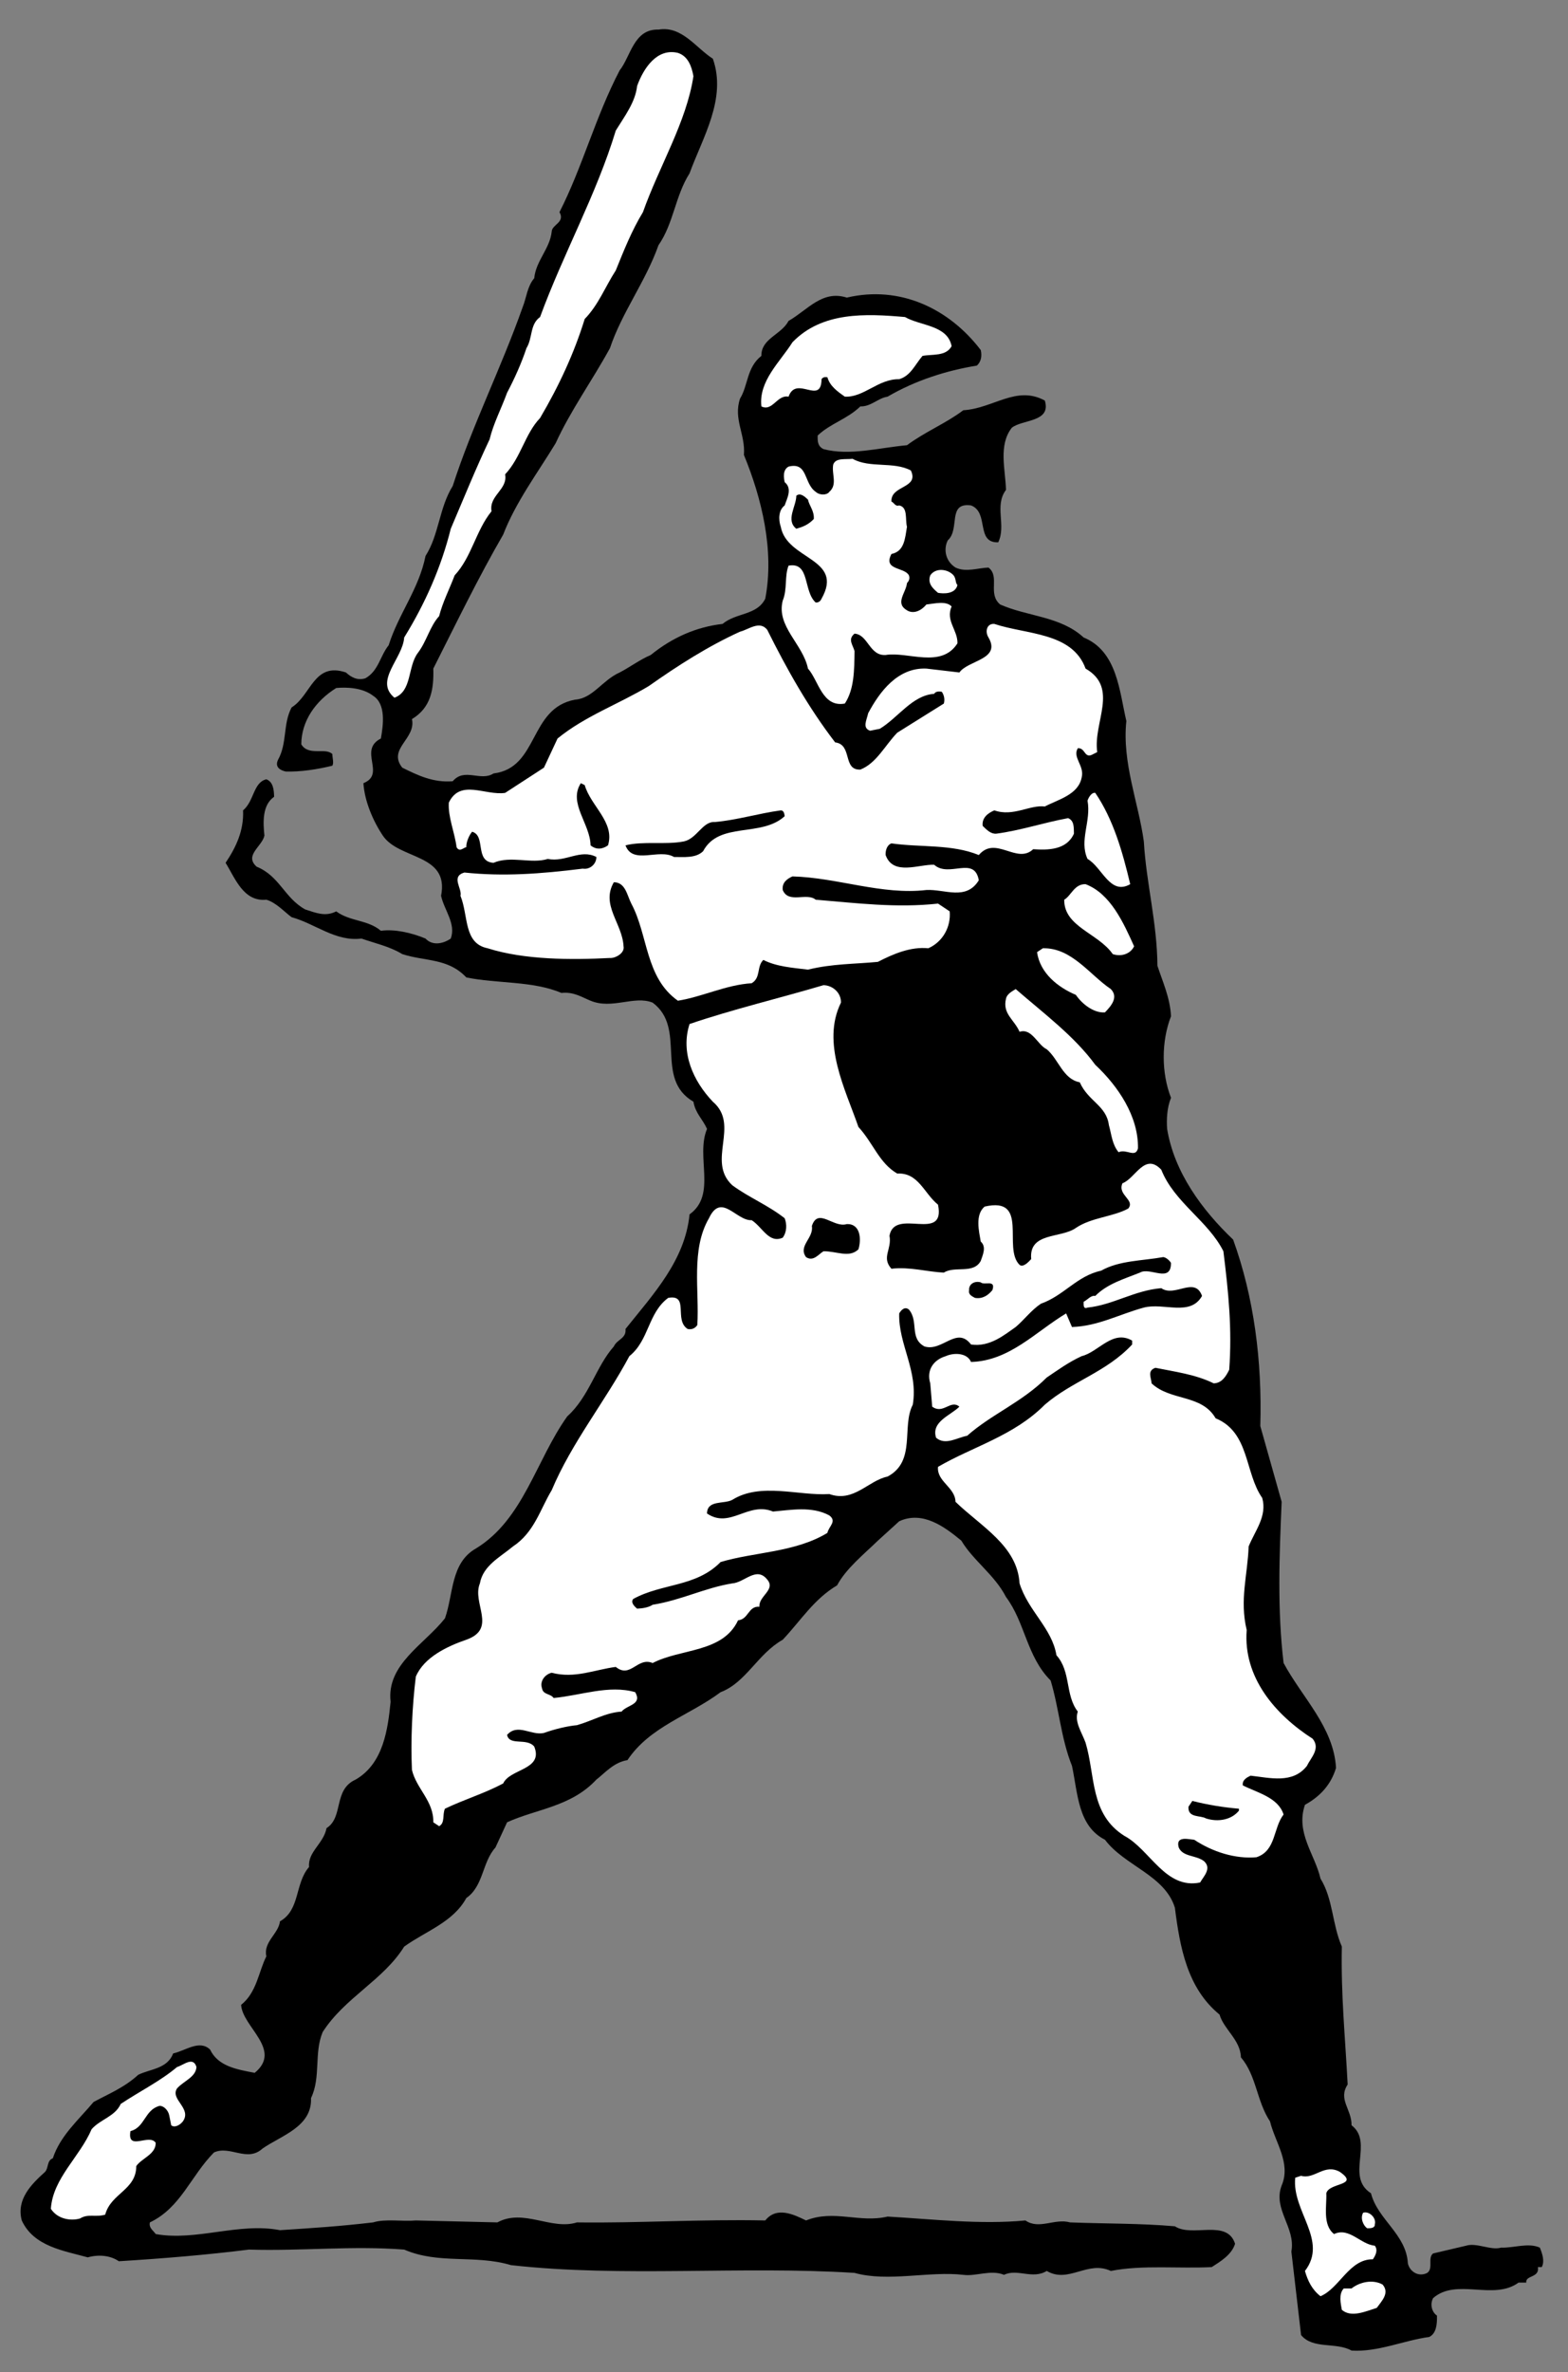
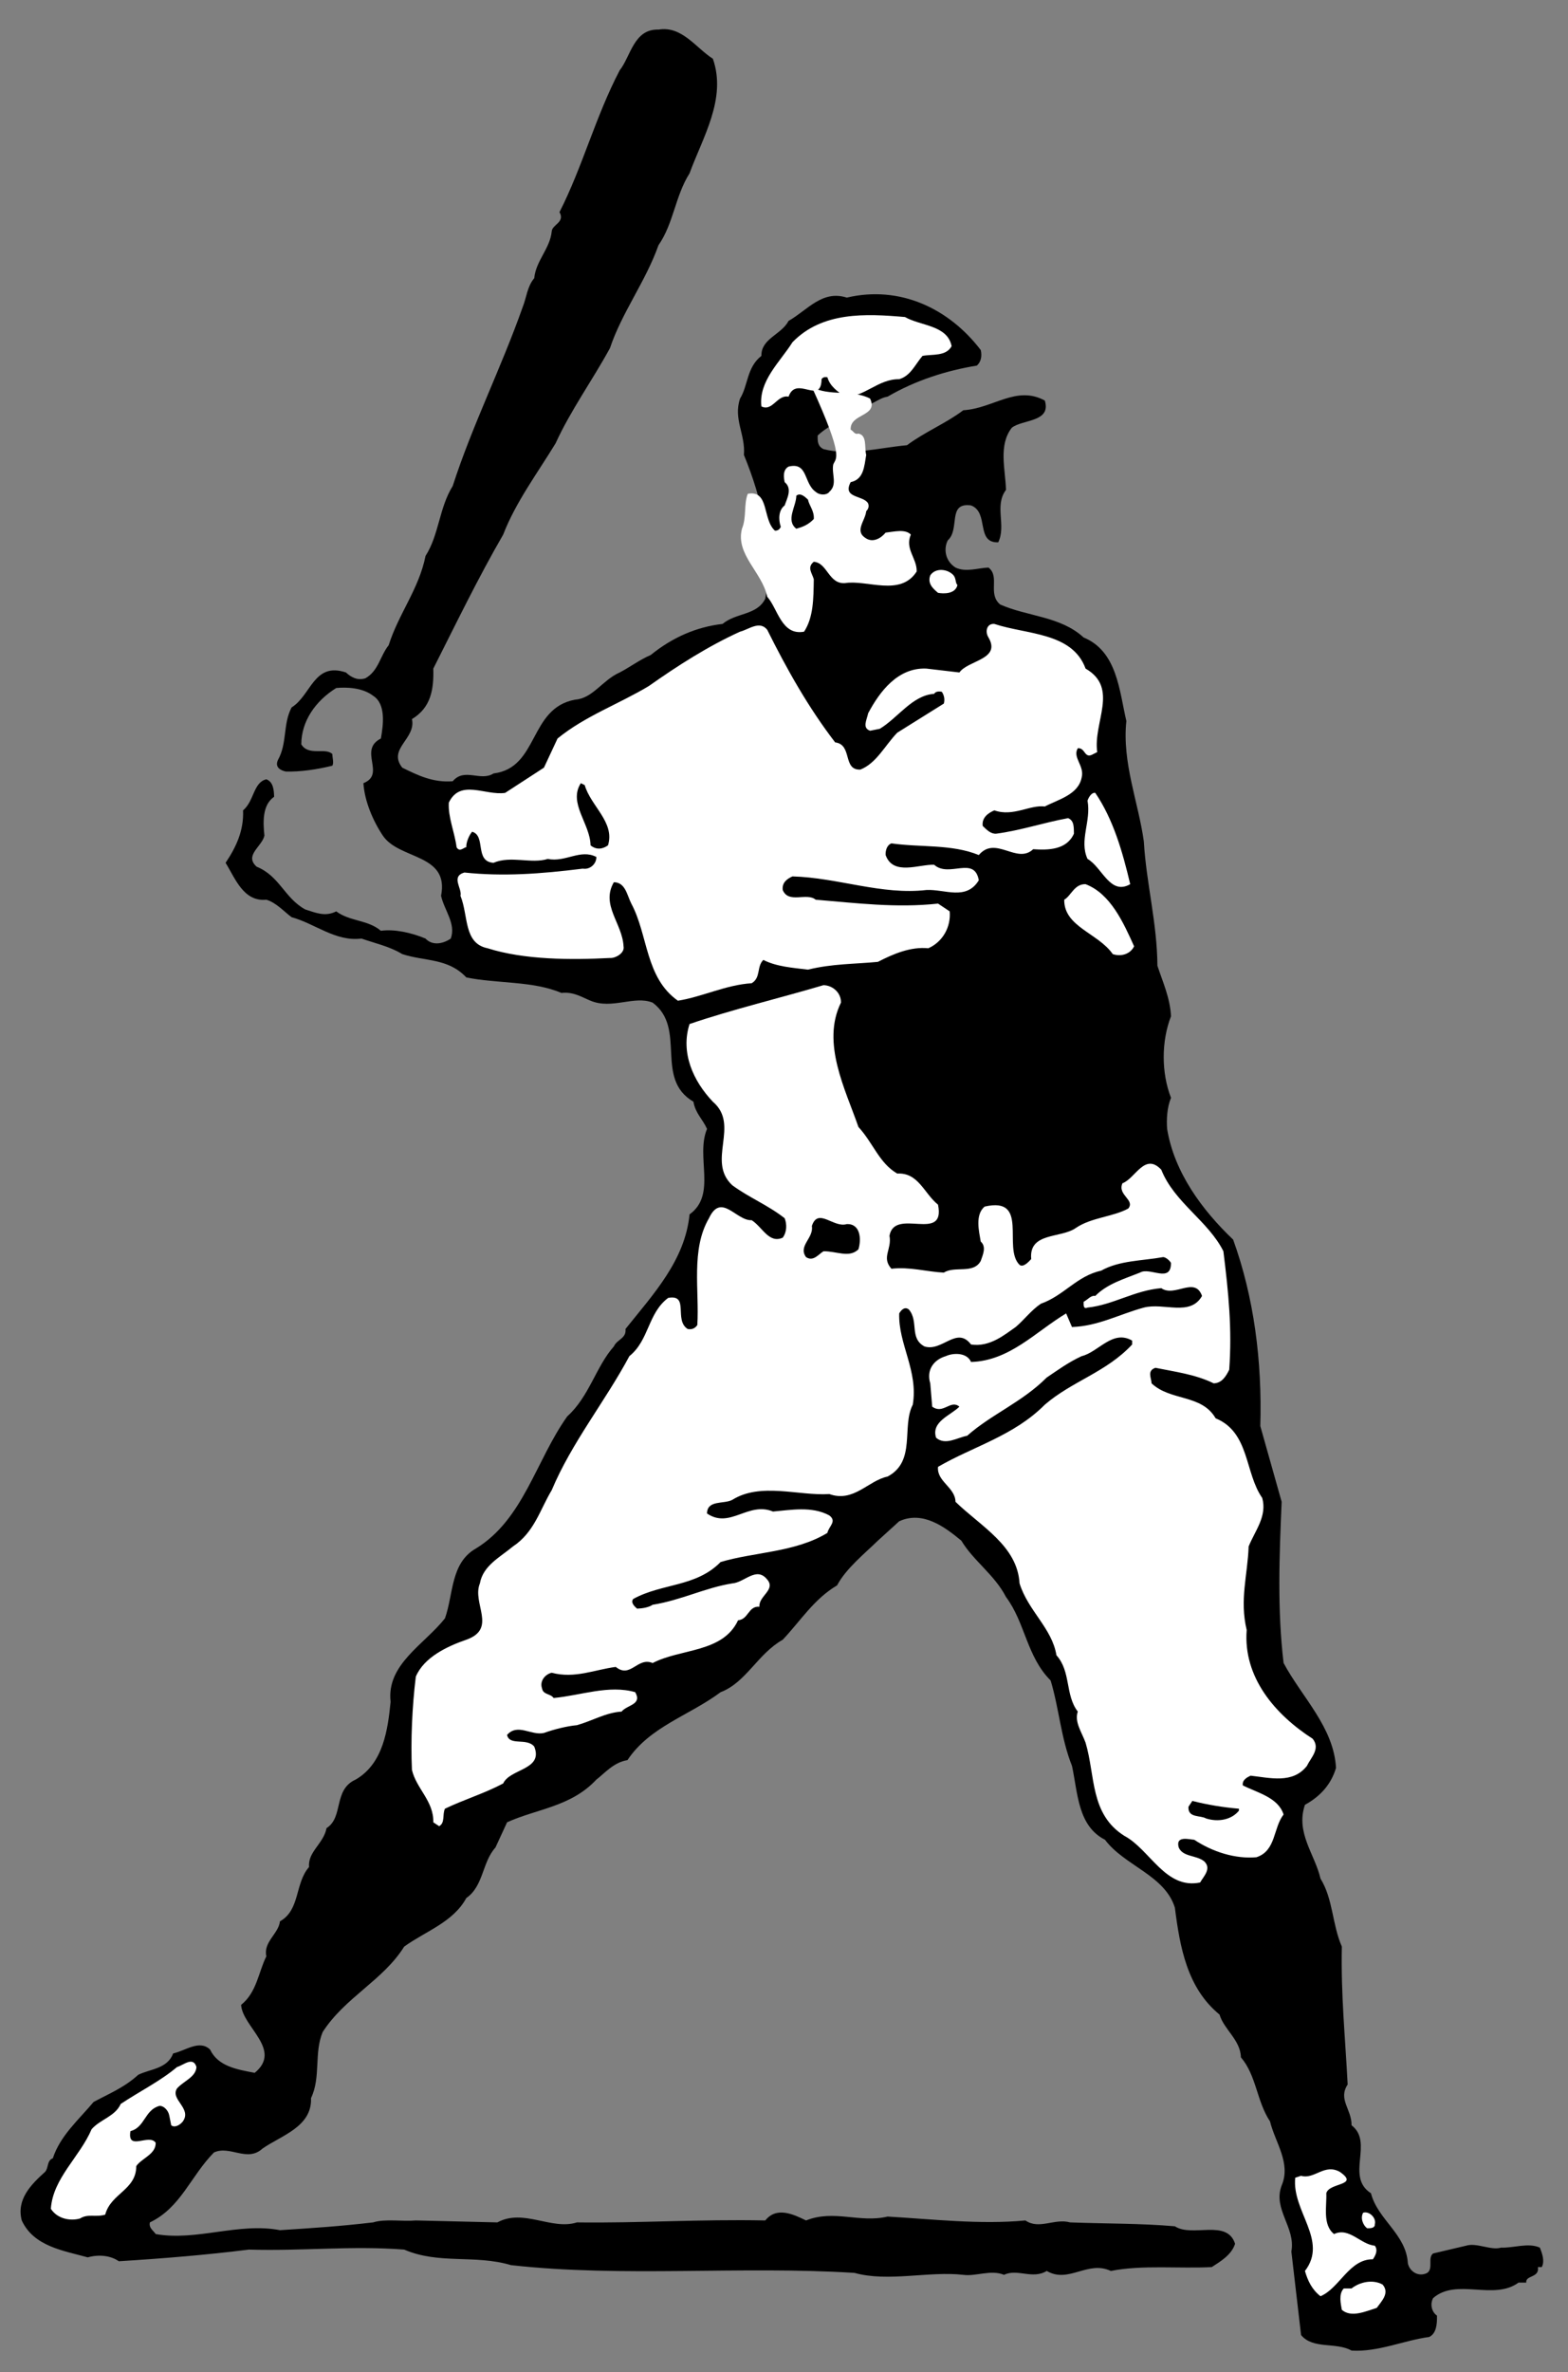
<svg xmlns="http://www.w3.org/2000/svg" version="1.1" id="Layer_1" x="0px" y="0px" width="405.435px" height="613.043px" viewBox="0 0 405.435 613.043" enable-background="new 0 0 405.435 613.043" xml:space="preserve">
  <rect x="0" y="0" width="405.435" height="613.043" fill="#808080" stroke="none" />
  <g>
    <path d="M160.225,18.186c-6.266,11.994-9.613,24.978-15.561,36.643c1.531,2.658-1.95,3.193-2.008,5.021   c-0.477,4.463-4.091,7.542-4.518,12.046c-1.848,2.189-1.982,4.999-3.011,7.53c-5.53,15.674-13.026,30.532-18.071,46.18   c-3.522,5.635-3.522,12.595-7.027,18.07c-1.716,8.581-6.935,14.873-9.537,23.09c-2.217,2.758-2.619,6.64-6.023,8.534   c-2.083,0.649-3.69-0.287-5.02-1.506c-8.308-2.797-8.978,5.904-14.055,9.036c-2.285,4.364-1.08,9.183-3.514,13.553   c-0.912,1.921,0.694,2.725,2.009,3.011c3.772,0.115,8.189-0.554,12.047-1.505c0.426-0.789,0.024-1.86,0-3.013   c-1.85-1.793-6.133,0.617-8.031-2.509c0.024-5.977,3.639-11.197,9.035-14.557c2.635-0.254,6.784-0.121,9.538,2.008   c3.405,2.156,2.601,7.644,2.008,11.042c-5.965,3.026,1.397,9.183-4.518,11.545c0.293,4.599,2.435,9.686,5.021,13.553   c4.241,6.305,17.225,4.565,15.058,15.561c0.828,3.729,3.907,7.208,2.51,11.043c-2.217,1.52-4.895,1.788-6.526,0   c-3.724-1.559-8.14-2.496-11.545-2.008c-3.422-2.897-7.973-2.362-11.545-5.02c-2.853,1.453-5.262,0.382-8.031-0.502   c-5.397-2.997-6.602-8.619-12.549-11.043c-3.289-2.93,1.396-5.207,2.008-8.031c-0.344-3.332-0.612-7.883,2.509-10.039   c-0.042-1.994-0.31-3.869-2.008-4.518c-3.388,0.783-3.121,5.603-6.023,8.031c0.226,5.201-1.782,9.485-4.518,13.554   c2.468,3.962,4.61,10.121,10.541,9.536c2.501,0.717,4.643,3.127,6.526,4.518c6.149,1.687,11.37,6.373,18.071,5.522   c3.605,1.252,7.353,2.056,10.541,4.016c5.914,1.922,11.804,0.984,16.564,6.023c7.956,1.654,17.192,0.851,24.596,4.016   c3.171-0.354,5.313,1.119,7.53,2.009c5.547,2.323,11.303-1.425,16.063,0.501c8.893,6.64,0.326,19.624,10.541,25.599   c0.493,2.994,2.367,4.466,3.513,7.028c-3.02,7.209,2.603,16.981-4.517,22.088c-1.179,11.893-9.345,20.594-16.564,29.613   c0.26,2.492-2.15,2.627-3.013,4.518c-4.626,5.203-6.366,12.966-12.046,18.072c-8.106,11.358-11.319,26.617-23.593,34.132   c-6.6,3.731-5.797,11.763-8.031,18.072c-5.396,6.808-15.167,11.895-14.054,21.582c-0.712,6.91-1.783,15.879-9.036,20.08   c-5.865,2.624-3.053,9.72-7.53,12.549c-0.744,3.997-4.894,6.14-4.517,10.039c-3.724,4.267-2.251,11.093-7.53,14.054   c-0.343,3.196-4.359,5.337-3.514,9.036c-2.049,4.064-2.451,9.285-6.525,12.549c0.327,5.705,10.767,11.596,3.514,17.567   c-4.66-0.887-9.479-1.688-11.545-6.023c-2.753-2.626-6.366,0.319-9.537,1.005c-1.515,4-5.932,4-9.035,5.521   c-3.589,3.296-7.605,4.901-11.545,7.028c-3.825,4.566-8.643,8.717-10.541,14.557c-1.582,0.586-1.047,2.459-2.008,3.513   c-3.59,3.229-7.472,7.112-6.023,12.549c3.103,6.744,10.866,7.814,17.066,9.538c2.769-0.786,5.848-0.519,8.032,1.003   c11.602-0.719,22.846-1.656,33.631-3.011c13.845,0.417,26.561-1.054,40.156,0c9.027,3.897,18.263,1.222,27.608,4.016   c28.804,3.229,59.458,0.149,88.845,2.008c8.628,2.427,19.337-0.519,28.111,0.503c3.271,0.451,7.154-1.424,10.541,0   c3.439-1.691,7.32,1.254,11.044-1.005c5.646,3.329,10.6-2.827,16.564,0c8.09-1.624,17.861-0.552,26.101-1.005   c2.202-1.422,5.146-3.162,6.023-6.023c-2.082-6.508-11.05-1.555-15.56-4.516c-9.01-0.787-18.111-0.654-27.106-1.005   c-3.988-1.122-8.006,1.956-11.546-0.503c-11.72,1.121-24.168-0.352-35.639-1.003c-7.27,1.724-13.828-1.892-21.083,1.003   c-3.187-1.557-7.603-3.696-10.54,0c-16.874-0.352-32.803,0.721-48.689,0.503c-6.602,2.091-13.83-3.665-20.581,0l-21.083-0.503   c-3.488,0.318-7.905-0.484-11.042,0.503c-8.776,1.021-15.067,1.421-24.094,2.008c-10.65-2.06-21.626,2.894-32.125,1.005   c-0.746-1.057-1.817-1.592-1.506-3.013c7.989-3.8,10.532-11.963,16.564-18.07c4.141-1.926,8.558,2.627,12.549-1.005   c4.71-3.329,12.875-5.604,12.549-13.051c2.602-5.405,0.728-11.563,3.012-17.065c5.748-8.952,15.652-13.37,21.082-22.087   c5.546-4,12.641-6.274,16.063-12.55c4.477-3.096,4.074-9.252,7.53-13.051l3.012-6.525c7.588-3.465,16.556-4,23.09-11.042   c2.033-1.523,4.442-4.469,8.031-5.021c5.781-8.685,15.955-11.495,24.094-17.567c6.585-2.496,9.529-9.857,16.063-13.554   c4.71-5.004,8.056-10.492,14.055-14.055c2.3-4.336,6.985-8.084,10.541-11.546l5.521-5.019c6.05-2.764,11.67,1.387,16.062,5.019   c3.104,5.202,8.593,8.817,11.546,14.557c4.945,6.575,5.348,15.41,11.544,21.585c2.235,7.478,2.638,14.841,5.523,22.085   c1.531,7.212,1.531,15.511,8.531,19.075c5.047,6.742,15.488,9.152,18.072,17.569c1.297,10.189,3.172,20.764,11.544,27.608   c1.131,3.864,5.414,6.542,5.522,11.041c4.042,4.736,4.042,11.295,7.528,16.564c1.332,5.439,5.482,10.793,3.013,16.566   c-2.351,6.14,3.675,10.825,2.509,17.065l2.51,21.585c3.072,3.764,9.096,1.756,13.052,4.016c6.887,0.418,13.58-2.659,20.077-3.514   c1.802-0.886,2.069-3.161,2.008-5.522c-1.411-0.986-1.812-2.994-1.003-4.516c6.018-5.305,15.654,0.719,22.086-4.016h2.008   c-0.274-1.959,3.474-1.156,3.012-4.018h1.003c0.799-1.555,0.129-3.43-0.5-5.019c-2.984-1.356-6.734,0.116-10.039,0   c-2.583,0.786-6.331-1.356-9.036-0.503l-8.533,2.008c-1.479,1.154,0.127,3.832-1.505,5.021c-2.384,1.222-4.659-0.519-5.021-2.51   c-0.441-7.513-7.805-11.261-9.536-18.07c-6.699-4.301,0.796-13.135-5.021-17.569c0.061-4.134-3.554-6.677-1.005-10.541   c-0.674-12.867-1.746-22.906-1.506-35.639c-2.516-5.739-2.248-12.298-5.521-17.569c-1.413-6.24-6.499-11.863-4.016-19.073   c3.942-2.161,6.753-5.238,8.031-9.538c-0.608-10.558-8.774-18.188-13.554-27.105c-1.646-13.705-1.111-27.76-0.501-41.663   l-5.522-19.577c0.496-16.85-1.646-33.314-7.026-48.188c-8.004-7.614-15.234-17.387-17.066-28.611   c-0.176-2.428-0.041-5.507,1.003-8.032c-2.517-6.444-2.517-14.608,0-21.081c-0.241-4.771-2.114-8.787-3.514-13.052   c-0.073-11.129-2.884-21.302-3.513-32.125c-1.381-10.059-5.664-20.365-4.518-31.122c-1.814-7.715-2.35-18.023-11.044-21.584   c-6.031-5.541-14.598-5.407-21.585-8.533c-3.319-2.764,0.026-7.181-3.011-9.538c-2.719,0.081-5.797,1.286-8.533,0   c-2.619-1.659-3.154-4.737-2.008-7.027c3.271-2.931-0.209-9.892,6.023-9.035c4.744,1.82,1.129,9.718,7.027,9.538   c2.135-4.371-1.078-9.458,2.008-13.553c-0.141-5.274-2.016-11.565,1.506-16.063c2.77-2.195,10.266-1.392,8.533-7.027   c-7.369-4.003-13.26,2.021-21.082,2.509c-4.491,3.394-9.847,5.535-14.558,9.036c-7.201,0.648-14.832,2.79-21.584,1.004   c-1.547-0.757-1.547-2.096-1.506-3.514c3.305-3.132,7.588-4.203,11.044-7.529c2.702,0.114,4.577-2.162,7.026-2.509   c7.188-4.204,15.218-6.748,23.09-8.032c1.097-0.991,1.364-2.463,1.005-4.016c-8.207-10.762-20.923-16.785-34.636-13.553   c-6.365-2.028-10.113,3.192-15.059,6.024c-1.881,3.593-7.102,4.53-7.027,9.035c-3.822,2.991-3.421,7.677-5.521,11.043   c-1.781,5.334,1.431,9.215,1.004,14.557c4.577,11.124,7.923,24.644,5.521,37.146c-2.149,4.364-7.504,3.561-11.042,6.526   c-6.768,0.783-12.926,3.46-18.573,8.031c-2.785,1.185-5.463,3.192-8.031,4.517c-4.526,2.022-6.935,6.708-11.545,7.028   c-11.988,2.222-9.312,17.616-21.083,19.075c-3.354,2.155-7.504-1.593-10.541,2.008c-5.129,0.416-9.145-1.593-13.051-3.514   c-3.857-4.905,3.639-7.449,2.509-12.549c4.877-2.931,5.68-7.615,5.522-13.05c5.915-11.699,11.537-23.345,18.071-34.635   c3.237-8.386,8.859-15.882,13.553-23.593c3.874-8.486,9.496-16.25,14.054-24.595c3.071-9.19,9.228-17.221,12.549-26.604   c3.907-5.608,4.31-12.703,8.032-18.572c3.371-9.256,9.663-19.296,6.023-29.616c-4.392-2.798-8.005-8.554-14.055-7.529   C163.864,7.423,163.061,14.651,160.225,18.186L160.225,18.186z" />
-     <path fill="#FFFFFF" d="M164.743,22.202c-0.477,4.228-3.155,7.708-5.522,11.544c-4.994,16.511-13.561,31.771-19.576,48.188   c-2.686,1.921-1.883,5.401-3.514,8.032c-1.313,3.929-3.054,7.81-5.02,11.545c-1.515,4.163-3.522,7.911-4.518,12.046   c-3.555,7.509-6.768,15.408-10.039,23.09c-2.485,9.985-6.635,19.355-12.048,28.109c-0.343,5.435-7.839,11.191-2.509,15.561   c4.575-1.692,3.371-7.984,6.023-11.545c2.3-2.997,3.104-6.88,5.522-9.537c0.928-3.634,2.668-6.98,4.016-10.541   c4.409-4.738,5.48-11.565,9.537-16.565c-0.712-4.102,4.241-5.575,3.513-9.536c4.075-4.337,5.145-10.496,9.036-14.557   c4.943-8.386,8.825-16.819,11.545-25.6c3.572-3.668,5.313-8.353,8.031-12.549c2.1-5.174,4.107-10.261,7.027-15.06   c4.175-11.799,11.27-23.312,13.051-35.136c-0.443-2.497-1.381-5.175-4.017-6.023C169.888,12.376,166.407,17.597,164.743,22.202   L164.743,22.202z" />
    <path fill="#FFFFFF" d="M204.899,88.46c-3.154,5.033-8.775,9.986-8.031,16.565c2.87,1.452,4.075-3.099,7.027-2.509   c2-5.676,8.426,2.355,8.534-4.518c0.292-0.489,0.827-0.623,1.506-0.501c0.661,2.289,2.534,3.627,4.518,5.02   c4.978,0.213,8.593-4.605,14.055-4.518c2.97-0.891,4.042-3.702,6.022-6.023c2.57-0.489,6.051,0.18,7.529-2.51   c-1.079-5.475-8.037-5.207-12.047-7.529C223.833,81.044,212.588,80.509,204.899,88.46L204.899,88.46z" />
-     <path fill="#FFFFFF" d="M215.44,120.084c-0.443,2.456,1.164,5.133-1.003,7.027c-0.646,0.917-2.519,0.917-3.515,0   c-3.154-2.162-1.949-7.783-7.027-6.524c-1.614,0.883-1.212,3.025-1.004,4.016c2.066,1.686,0.594,4.23,0,6.023   c-1.547,1.151-1.681,3.56-1.004,5.522c1.598,8.613,16.457,8.078,10.542,18.572c-0.376,0.883-1.046,1.017-1.507,1.004   c-3.287-2.931-1.414-10.562-7.027-9.538c-1.079,2.724-0.275,6.07-1.505,9.035c-1.715,6.673,5.246,11.224,6.525,17.569   c2.736,3.025,3.674,10.119,9.538,9.035c2.435-3.734,2.435-8.553,2.508-13.553c-0.476-1.693-1.813-3.032,0-4.518   c3.54,0.282,3.81,5.77,8.033,5.522c5.681-0.957,14.382,3.594,18.572-3.012c0.092-3.433-3.121-5.842-1.507-9.537   c-1.479-1.526-4.424-0.723-6.526-0.502c-1.243,1.52-3.251,2.591-5.019,1.506c-3.186-1.861-0.24-4.538,0-7.027   c0.428-0.456,0.83-1.125,0.503-2.008c-1.146-2.196-6.769-1.259-4.518-5.522c3.372-0.689,3.507-4.036,4.015-7.027   c-0.508-1.962,0.295-5.04-2.007-5.522c-1.046,0.348-1.313-0.723-2.008-1.004c-0.243-4.27,7.253-3.333,5.019-8.032   c-4.457-2.396-10.615-0.522-15.058-3.012C218.477,118.792,216.069,118.257,215.44,120.084L215.44,120.084z" />
+     <path fill="#FFFFFF" d="M215.44,120.084c-0.443,2.456,1.164,5.133-1.003,7.027c-0.646,0.917-2.519,0.917-3.515,0   c-3.154-2.162-1.949-7.783-7.027-6.524c-1.614,0.883-1.212,3.025-1.004,4.016c2.066,1.686,0.594,4.23,0,6.023   c-1.547,1.151-1.681,3.56-1.004,5.522c-0.376,0.883-1.046,1.017-1.507,1.004   c-3.287-2.931-1.414-10.562-7.027-9.538c-1.079,2.724-0.275,6.07-1.505,9.035c-1.715,6.673,5.246,11.224,6.525,17.569   c2.736,3.025,3.674,10.119,9.538,9.035c2.435-3.734,2.435-8.553,2.508-13.553c-0.476-1.693-1.813-3.032,0-4.518   c3.54,0.282,3.81,5.77,8.033,5.522c5.681-0.957,14.382,3.594,18.572-3.012c0.092-3.433-3.121-5.842-1.507-9.537   c-1.479-1.526-4.424-0.723-6.526-0.502c-1.243,1.52-3.251,2.591-5.019,1.506c-3.186-1.861-0.24-4.538,0-7.027   c0.428-0.456,0.83-1.125,0.503-2.008c-1.146-2.196-6.769-1.259-4.518-5.522c3.372-0.689,3.507-4.036,4.015-7.027   c-0.508-1.962,0.295-5.04-2.007-5.522c-1.046,0.348-1.313-0.723-2.008-1.004c-0.243-4.27,7.253-3.333,5.019-8.032   c-4.457-2.396-10.615-0.522-15.058-3.012C218.477,118.792,216.069,118.257,215.44,120.084L215.44,120.084z" />
    <path d="M205.904,128.115c-0.009,2.725-2.82,6.338,0,8.534c1.597-0.456,3.069-0.991,4.516-2.51c0.161-2.095-1.179-3.434-1.505-5.02   C208.17,128.43,206.965,127.226,205.904,128.115L205.904,128.115z" />
    <path fill="#FFFFFF" d="M240.538,148.696c-0.775,2.088,0.695,3.426,2.008,4.517c1.364,0.248,4.442,0.382,5.021-2.008   c-0.578-0.556-0.309-1.626-1.005-2.509C245.115,147.035,241.903,146.634,240.538,148.696L240.538,148.696z" />
    <path fill="#FFFFFF" d="M255.597,164.758c3.305,5.703-5.262,5.836-7.53,9.035l-8.534-1.003c-7.401-0.322-12.087,5.97-15.057,11.544   c-0.376,1.788-1.581,3.796,0.502,4.518l2.509-0.501c4.779-2.898,8.393-8.654,14.056-9.036c0.36-0.688,1.43-0.688,2.008-0.501   c0.627,1.017,0.763,1.955,0.501,3.011l-12.047,7.53c-3.219,3.326-5.361,7.878-9.536,9.536c-4.659,0.216-1.983-6.478-6.525-7.027   c-6.97-9.088-12.458-18.859-17.57-29.114c-1.982-2.462-4.792-0.053-7.027,0.502c-8.207,3.728-15.97,8.681-23.592,14.054   c-7.771,4.667-16.473,7.744-23.593,13.553l-3.513,7.529l-10.04,6.526c-5.161,0.75-11.587-3.667-14.557,2.509   c-0.243,3.729,1.498,7.61,2.008,11.545c0.828,1.419,1.899-0.052,2.51,0c-0.075-1.257,0.729-3.131,1.505-4.016   c3.64,1.019,0.561,7.711,5.522,8.032c4.542-1.927,9.763,0.348,14.055-1.005c4.542,0.952,8.424-2.663,12.549-0.501   c0.025,1.854-1.715,3.327-3.514,3.012c-11.052,1.386-20.689,2.056-30.62,1.004c-3.589,1.052-0.51,4.131-1.004,6.023   c2.1,5.201,0.762,12.295,7.028,13.553c9.528,3.027,21.709,3.027,31.623,2.51c1.331,0.114,3.874-1.224,3.514-3.012   c-0.309-5.977-5.931-10.661-2.51-16.564c3.005,0.014,3.406,3.361,4.518,5.522c4.376,8.145,3.572,19.122,12.046,25.098   c6.384-1.023,12.408-4.103,19.075-4.518c2.436-1.458,1.231-4.269,3.012-6.023c3.439,1.754,7.588,2.022,11.545,2.509   c6.35-1.558,12.105-1.424,18.071-2.008c4.075-2.093,8.491-3.967,13.05-3.514c3.742-1.659,5.882-5.541,5.522-9.537l-3.013-2.007   c-10.816,1.185-21.258-0.153-31.623-1.005c-2.35-1.959-7.035,1.12-8.533-2.509c-0.242-1.994,1.23-2.931,2.509-3.514   c11.705,0.315,23.082,4.867,34.634,3.514c4.78-0.254,10.268,2.825,13.554-2.51c-1.146-6.444-7.704-0.555-11.544-4.016   c-3.923-0.153-10.616,2.926-12.549-2.509c-0.075-1.125,0.327-2.597,1.506-3.013c7.655,1.085,15.553,0.148,22.587,3.013   c4.343-5.14,9.831,2.49,14.055-1.506c3.81,0.248,8.628,0.248,10.541-4.016c-0.041-1.625,0.094-3.366-1.505-4.016   c-6.432,1.186-12.322,3.193-18.572,4.016c-1.379,0.115-2.451-0.957-3.513-2.007c-0.276-2.162,1.464-3.366,3.01-4.017   c4.88,1.721,9.163-1.491,13.052-1.003c3.473-1.827,8.692-3.032,9.536-7.53c0.764-2.998-2.449-5.14-1.003-7.529   c2.034-0.153,1.632,2.925,4.016,1.505l1.003-0.501c-1.111-7.717,5.717-16.551-3.011-21.584   c-3.454-9.424-15.232-8.754-23.593-11.545C255.154,161.091,254.619,163.232,255.597,164.758L255.597,164.758z" />
    <path d="M152.695,218.468c1.532,1.252,3.137,0.984,4.518,0c1.832-5.976-4.459-10.125-6.023-15.561l-1.005-0.502   C146.864,207.539,152.621,212.893,152.695,218.468L152.695,218.468z" />
    <path fill="#FFFFFF" d="M281.198,206.923c0.996,5.301-2.217,10.254,0,15.058c3.807,2.156,5.814,9.518,11.041,6.526   c-2.014-8.52-4.424-16.818-9.033-23.592C282.327,204.728,281.524,205.933,281.198,206.923L281.198,206.923z" />
-     <path d="M184.82,212.445c-3.154-0.221-4.625,4.33-8.031,5.019c-4.76,0.917-10.382-0.153-15.058,1.004   c1.865,5.134,8.692,0.717,12.549,3.012c2.435-0.02,5.647,0.382,7.529-1.506c4.142-7.749,14.985-3.466,21.083-9.035   c-0.075-0.588-0.208-1.525-1.004-1.506C196.124,210.216,190.501,211.957,184.82,212.445L184.82,212.445z" />
    <path fill="#FFFFFF" d="M275.174,232.522c-0.075,7.009,8.76,8.615,12.549,14.056c2.1,0.717,4.51,0.048,5.521-2.008   c-2.751-6.11-6.097-13.606-12.549-16.063C277.776,228.421,276.973,231.499,275.174,232.522L275.174,232.522z" />
-     <path fill="#FFFFFF" d="M268.146,246.076c0.795,5.501,5.48,9.115,10.039,11.042c1.599,2.357,4.677,4.766,7.528,4.517   c1.566-1.625,3.574-3.9,1.508-6.023c-5.43-3.632-10.115-10.727-17.57-10.541L268.146,246.076L268.146,246.076z" />
    <path fill="#FFFFFF" d="M178.295,264.648c-2.384,7.41,0.962,14.771,6.023,20.077c7.12,6.073-1.715,15.309,5.02,21.585   c4.376,3.228,9.195,5.103,13.553,8.533c0.594,1.522,0.594,3.53-0.501,5.021c-3.588,1.587-5.195-2.695-8.032-4.518   c-3.99,0.215-7.872-7.281-11.042-0.503c-4.727,8.08-2.451,18.789-3.012,27.608c-0.645,0.952-1.581,1.22-2.51,1.003   c-3.622-2.326,0.528-9.02-5.019-8.031c-5.295,3.965-4.894,10.926-10.04,15.06c-6.231,11.66-14.933,22.369-20.078,34.634   c-3.021,5.002-4.492,10.893-10.04,14.56c-3.288,2.759-7.705,4.899-8.533,9.536c-2.117,5.135,4.575,11.695-3.514,14.557   c-4.895,1.689-10.918,4.499-13.051,9.536c-0.946,7.68-1.347,16.516-1.004,24.095c1.129,4.867,5.68,8.08,5.522,13.553l1.506,1.005   c1.597-0.854,0.794-2.997,1.505-4.519c4.911-2.359,10.266-3.967,15.059-6.525c1.765-3.866,10.466-3.464,8.031-9.536   c-1.982-2.361-6.4-0.086-7.027-3.013c2.769-3.097,6.249,0.251,9.537-0.503c2.736-0.986,6.082-1.791,8.534-2.008   c3.974-1.121,7.454-3.262,11.544-3.513c1.398-1.759,5.414-1.759,3.514-5.019c-6.801-1.959-14.03,0.852-21.083,1.505   c-0.845-1.188-2.718-0.788-3.012-2.51c-0.644-1.892,0.829-3.632,2.51-4.016c5.948,1.589,11.168-0.821,16.564-1.505   c3.84,3.094,5.58-2.662,9.538-1.005c7.287-3.799,18.129-2.595,22.086-11.044c2.736-0.251,2.603-3.731,5.521-3.513   c-0.242-2.762,4.31-4.369,2.008-7.028c-2.785-3.497-5.864,0.786-9.035,1.005c-7.002,1.119-13.159,4.332-20.58,5.521   c-1.012,0.687-2.619,0.954-4.016,1.005c-0.878-0.721-1.682-1.658-1.004-2.51c7.488-4.102,16.188-3.029,22.588-9.537   c8.593-2.596,19.301-2.461,27.608-7.53c0.394-1.759,2.534-2.962,0.502-4.518c-4.526-2.462-10.015-1.389-14.558-1.003   c-6.433-2.661-11.118,4.566-17.067,0.502c0.059-3.565,4.342-2.36,6.526-3.515c7.321-4.602,17.225-0.988,25.099-1.506   c6.315,2.258,10.063-3.498,15.058-4.518c7.455-3.934,3.574-12.902,6.525-18.572c1.465-8.787-3.754-15.612-3.513-23.593   c0.427-0.721,1.364-1.926,2.51-1.003c2.603,3.095,0.06,7.378,4.016,9.536c4.61,1.455,8.357-5.371,12.047-0.502   c4.879,0.752,8.76-2.594,11.546-4.516c2.167-1.826,4.04-4.369,6.523-6.023c5.95-2.094,9.297-7.182,15.562-8.533   c4.712-2.664,10.601-2.529,16.063-3.516c0.696,0.049,1.634,0.852,2.008,1.508c0.026,5.367-5.462,0.951-8.031,2.508   c-4.124,1.654-8.407,2.859-11.544,6.023c-1.146-0.219-1.949,0.986-3.013,1.507c-0.007,0.685-0.142,2.022,1.005,1.506   c6.617-0.688,12.105-4.437,19.074-5.021c3.473,2.459,8.693-3.164,10.539,2.008c-3.051,5.404-9.877,1.656-15.057,3.013   c-6.332,1.722-11.82,4.8-18.572,5.021l-1.508-3.516c-7.937,4.768-14.63,12.264-24.595,12.549c-1.012-2.426-4.492-2.426-6.526-1.505   c-3.186,0.952-5.061,3.63-4.016,7.028l0.503,6.023c2.869,2.089,4.744-1.927,7.026,0c-2.149,2.224-7.369,3.829-6.023,8.03   c2.401,2.09,5.481-0.051,8.033-0.502c6.282-5.574,14.181-8.652,20.58-15.06c2.837-1.891,5.512-3.898,9.033-5.521   c4.377-1.056,7.992-6.944,13.052-4.016v1.003c-6.667,7.177-15.501,9.452-22.588,15.562c-8.039,8.08-18.48,10.758-27.608,16.063   c-0.375,3.797,4.442,5.27,4.519,9.035c6.617,6.407,15.988,11.36,16.564,21.083c2.234,7.143,8.393,11.561,9.536,18.572   c3.809,4.231,2.201,10.255,5.522,14.557c-0.911,2.659,0.964,5.202,2.008,8.031c2.569,8.55,1.097,18.455,10.039,24.095   c6.585,3.462,10.601,13.903,19.577,12.047c0.93-1.624,3.072-3.632,1.003-5.521c-2.081-1.591-5.429-1.056-6.526-3.515   c-0.908-3.162,2.705-2.092,4.016-2.008c4.713,3.129,10.603,5.002,16.064,4.518c5.112-1.656,4.31-7.547,7.026-11.043   c-1.379-4.4-6.732-5.604-10.541-7.529c-0.207-1.423,1.131-2.091,2.007-2.51c5.015,0.552,10.903,2.159,14.56-2.511   c1.029-2.158,3.572-4.434,1.505-7.025c-9.712-6.242-18.011-15.881-17.066-28.111c-1.882-7.847,0.261-14.272,0.502-21.582   c1.632-4.069,4.845-7.817,3.514-12.55c-4.56-6.511-3.22-16.952-12.047-20.582c-3.621-6.274-11.652-4.401-16.564-9.033   c-0.041-1.392-1.246-3.267,1.003-4.016c4.979,1.02,10.335,1.687,15.059,4.016c2.103-0.054,3.172-1.794,4.016-3.516   c0.764-10.592-0.174-19.828-1.505-30.618c-3.889-7.816-12.725-12.635-16.063-21.083c-4.291-4.537-6.701,2.29-10.041,3.513   c-1.344,3.062,3.34,4.265,1.508,6.526c-3.924,2.157-9.545,2.292-13.554,5.021c-3.889,2.759-12.188,1.02-11.544,8.031   c-0.778,0.884-2.116,2.224-3.013,1.505c-4.459-4.369,2.637-17.753-9.036-15.057c-2.517,2.122-1.446,6.404-1.003,9.033   c1.564,1.387,0.494,3.529,0,5.021c-1.916,3.462-6.734,1.187-9.538,3.011c-4.424-0.219-8.842-1.557-13.552-1.003   c-2.651-2.964,0.159-4.972-0.503-8.533c1.332-7.414,14.584,1.954,12.549-8.031c-3.588-2.864-5.061-8.353-10.541-8.032   c-4.691-2.73-6.164-7.817-10.039-12.048c-3.354-9.689-9.645-21.737-4.518-32.125c0.092-2.462-2.049-4.47-4.518-4.518   C201.478,258.003,189.565,260.814,178.295,264.648L178.295,264.648z" />
-     <path fill="#FFFFFF" d="M260.115,258.123c-0.945,3.896,2.135,5.369,3.514,8.534c3.172-1.023,4.645,3.395,7.028,4.518   c3.104,2.625,4.175,7.71,8.533,8.533c2.199,4.934,6.885,6.005,7.528,11.043c0.696,2.457,0.829,5.001,2.511,7.027   c2.066-0.956,4.342,1.587,5.018-1.004c0.127-8.25-5.094-16.015-11.041-21.584c-5.43-7.415-13.192-13.171-20.58-19.577   C261.847,256.129,260.375,256.798,260.115,258.123L260.115,258.123z" />
    <path d="M208.412,324.883c1.901,1.254,3.239-0.754,4.519-1.505c3.406-0.052,6.619,1.821,9.035-0.503   c0.795-2.629,0.527-6.644-3.012-6.525c-3.422,1.087-7.438-4.401-9.034,0.502C210.446,319.979,206.295,321.986,208.412,324.883   L208.412,324.883z" />
-     <path d="M250.577,333.416c-0.241,1.154,0.696,1.555,1.508,2.008c1.999,0.35,3.472-0.721,4.516-2.008   c0.964-2.863-2.114-1.123-3.011-2.008C251.941,330.955,250.468,331.893,250.577,333.416L250.577,333.416z" />
    <path d="M307.298,466.938c-0.208,2.961,3.14,2.158,4.518,3.013c3.173,1.019,6.652,0.351,8.534-2.008v-0.503   c-4.156-0.352-8.172-1.021-12.047-2.008L307.298,466.938L307.298,466.938z" />
    <path fill="#FFFFFF" d="M31.221,543.738c-1.481,3.262-5.229,3.932-7.529,6.525c-3.055,7.178-10.015,12.666-10.541,20.58   c1.73,2.659,5.076,3.194,7.528,2.509c2.1-1.322,3.974-0.25,6.526-1.003c1.463-5.539,8.022-6.342,8.031-12.549   c1.463-2.092,5.078-3.029,5.021-6.023c-1.683-2.494-7.438,2.324-6.526-3.013c3.772-0.954,3.639-5.505,7.53-6.526   c1.061-0.049,2.266,1.156,2.509,2.511l0.502,2.51c0.861,0.687,2.2,0.017,3.012-1.005c2.4-3.396-3.356-5.672-1.506-8.531   c1.765-1.959,4.844-2.896,5.021-5.522c-0.846-2.861-3.39-0.451-5.021,0C41.385,537.898,36.165,540.441,31.221,543.738   L31.221,543.738z" />
    <path fill="#FFFFFF" d="M334.907,562.813c-0.911,8.682,8.593,16.178,2.51,24.093c0.729,2.526,1.8,4.802,4.016,6.525   c4.88-1.991,7.422-9.62,13.552-9.538c0.696-1.02,1.366-2.359,0.503-3.514c-3.688-0.318-6.633-4.869-10.542-3.01   c-3.051-2.395-1.846-7.348-2.007-10.542c0.696-2.828,8.727-1.891,3.513-5.522c-4.021-2.259-6.564,2.024-10.039,1.005   L334.907,562.813L334.907,562.813z" />
    <path fill="#FFFFFF" d="M352.476,571.847c-0.812,1.389-0.009,3.264,1.003,4.016c0.996,0.051,2.068-0.084,2.008-1.003   C355.948,573.235,354.075,571.363,352.476,571.847L352.476,571.847z" />
    <path fill="#FFFFFF" d="M347.456,591.424c-1.411,1.489-0.743,4.032-0.503,5.521c2.437,2.127,6.185,0.387,9.036-0.502   c1.164-1.654,3.439-3.797,1.506-6.023c-2.484-1.387-5.83-0.719-8.031,1.005H347.456L347.456,591.424z" />
  </g>
</svg>